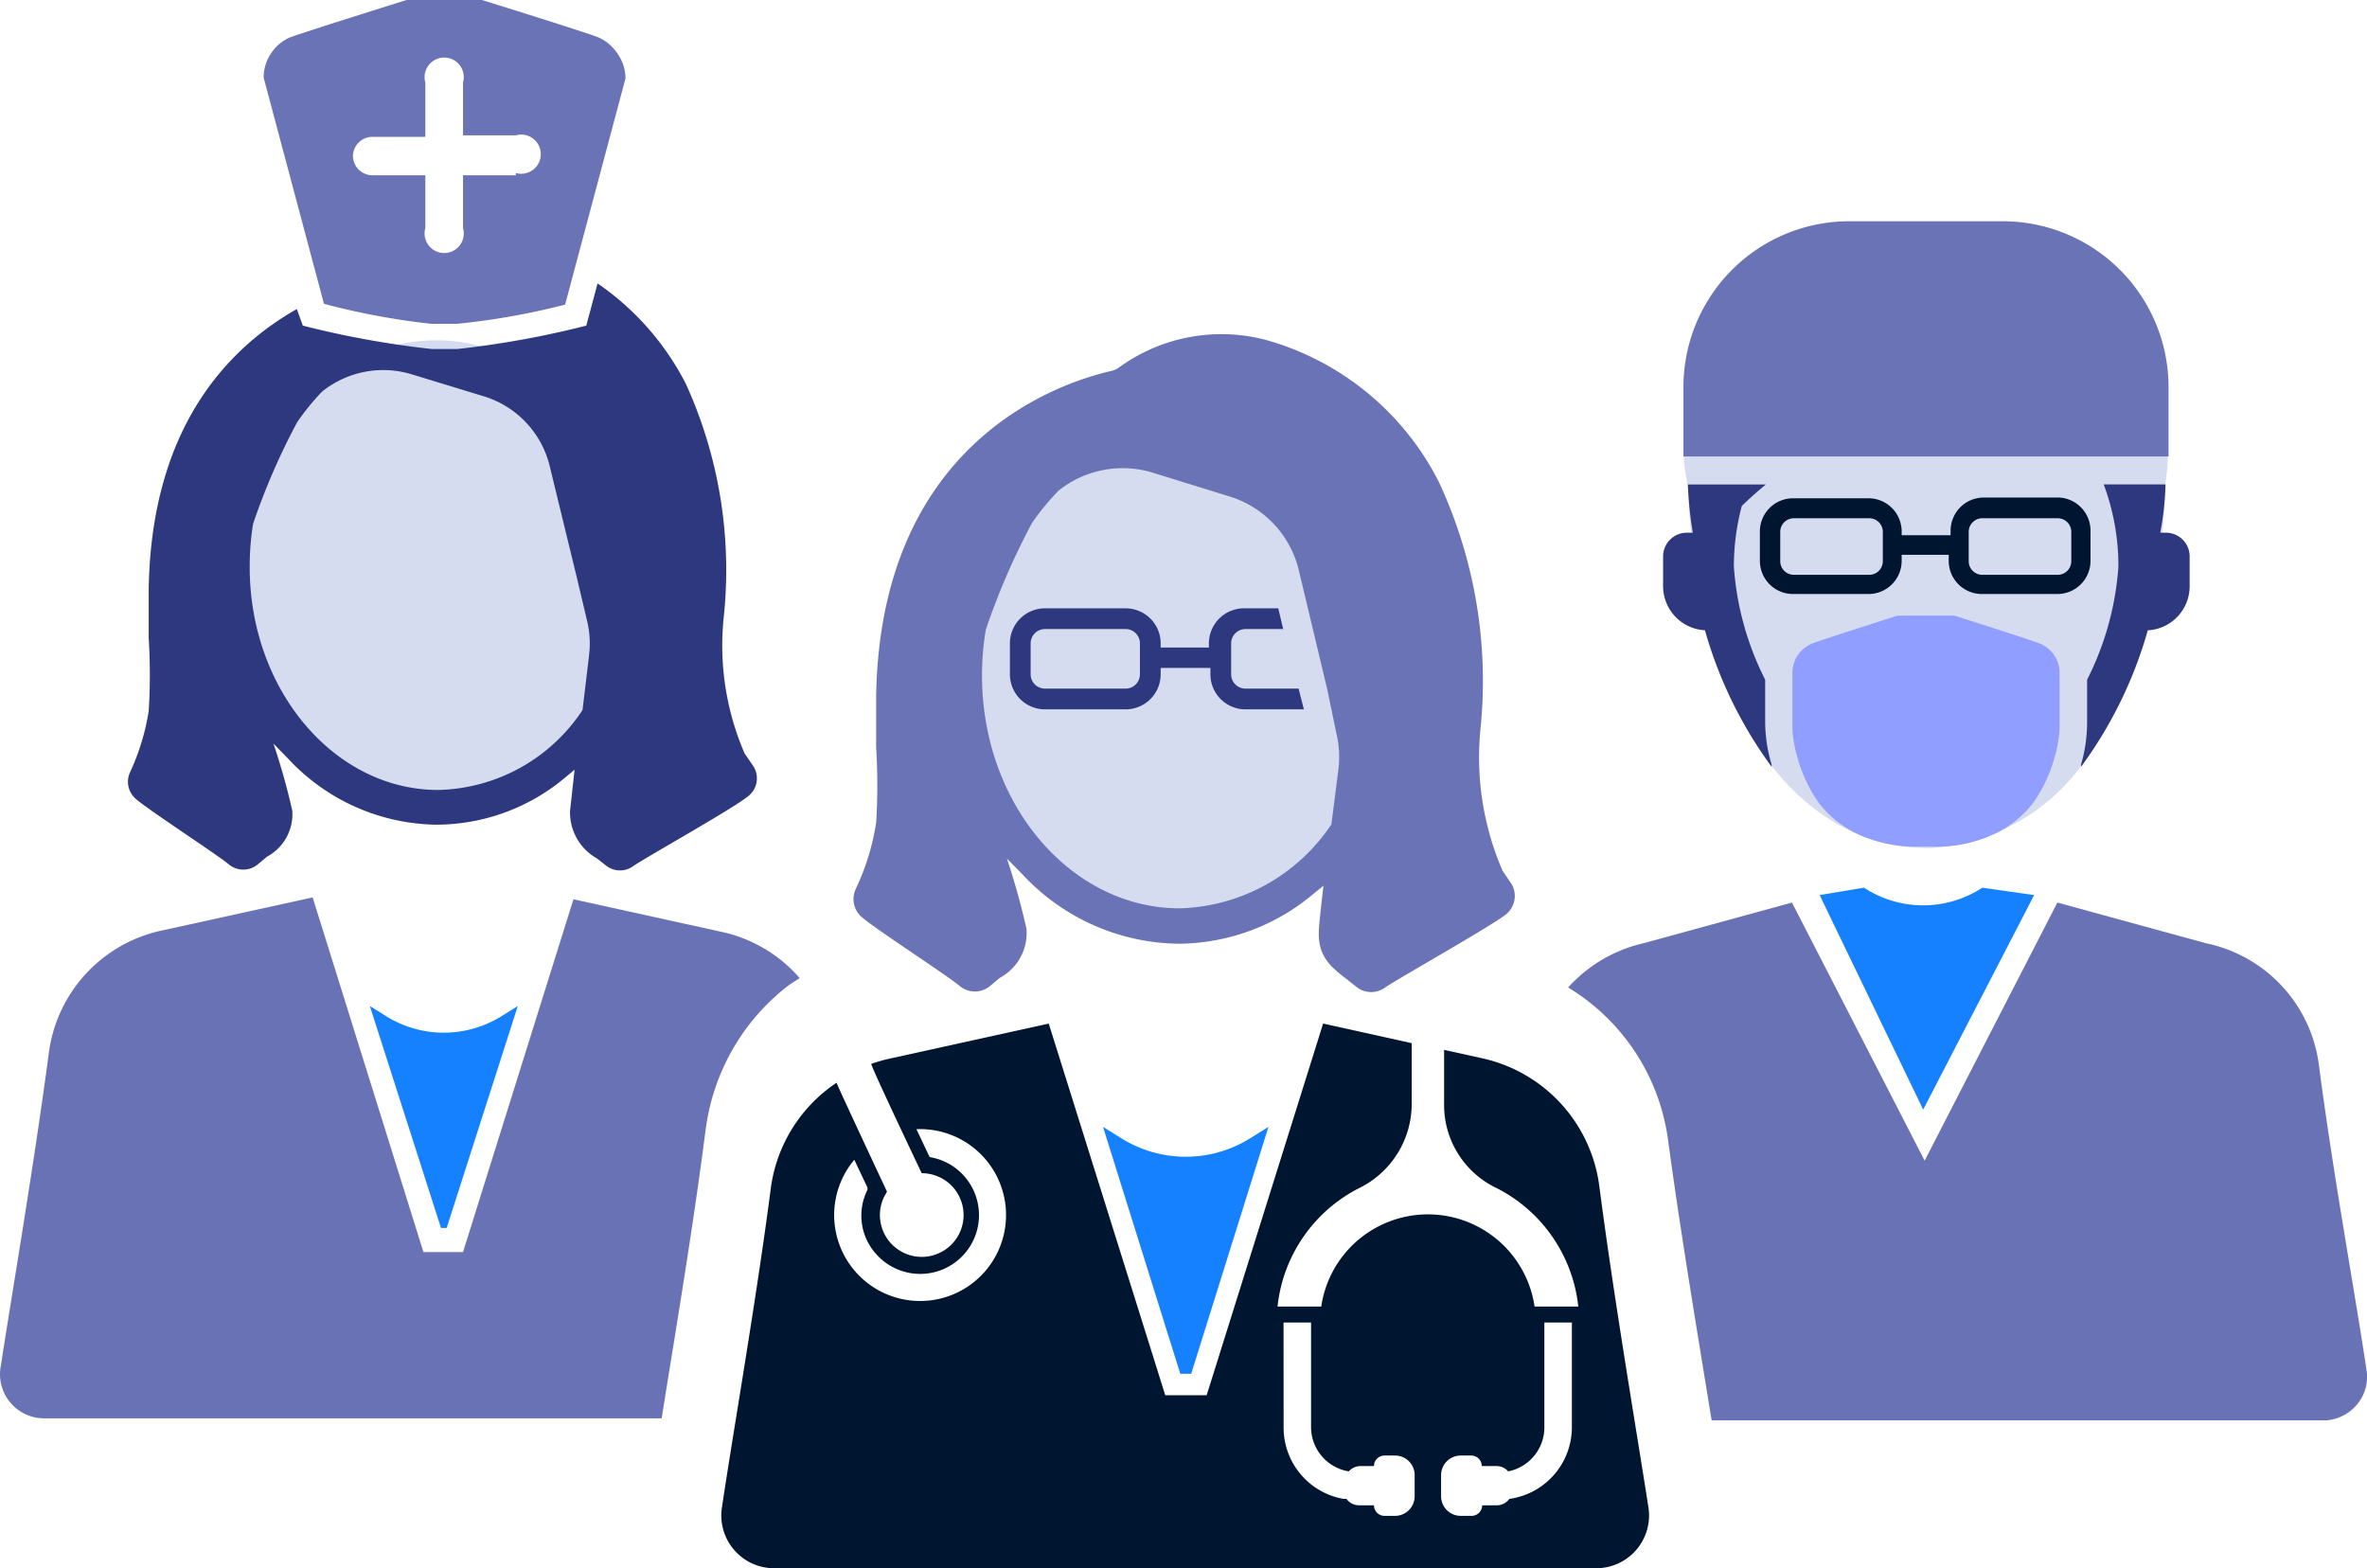
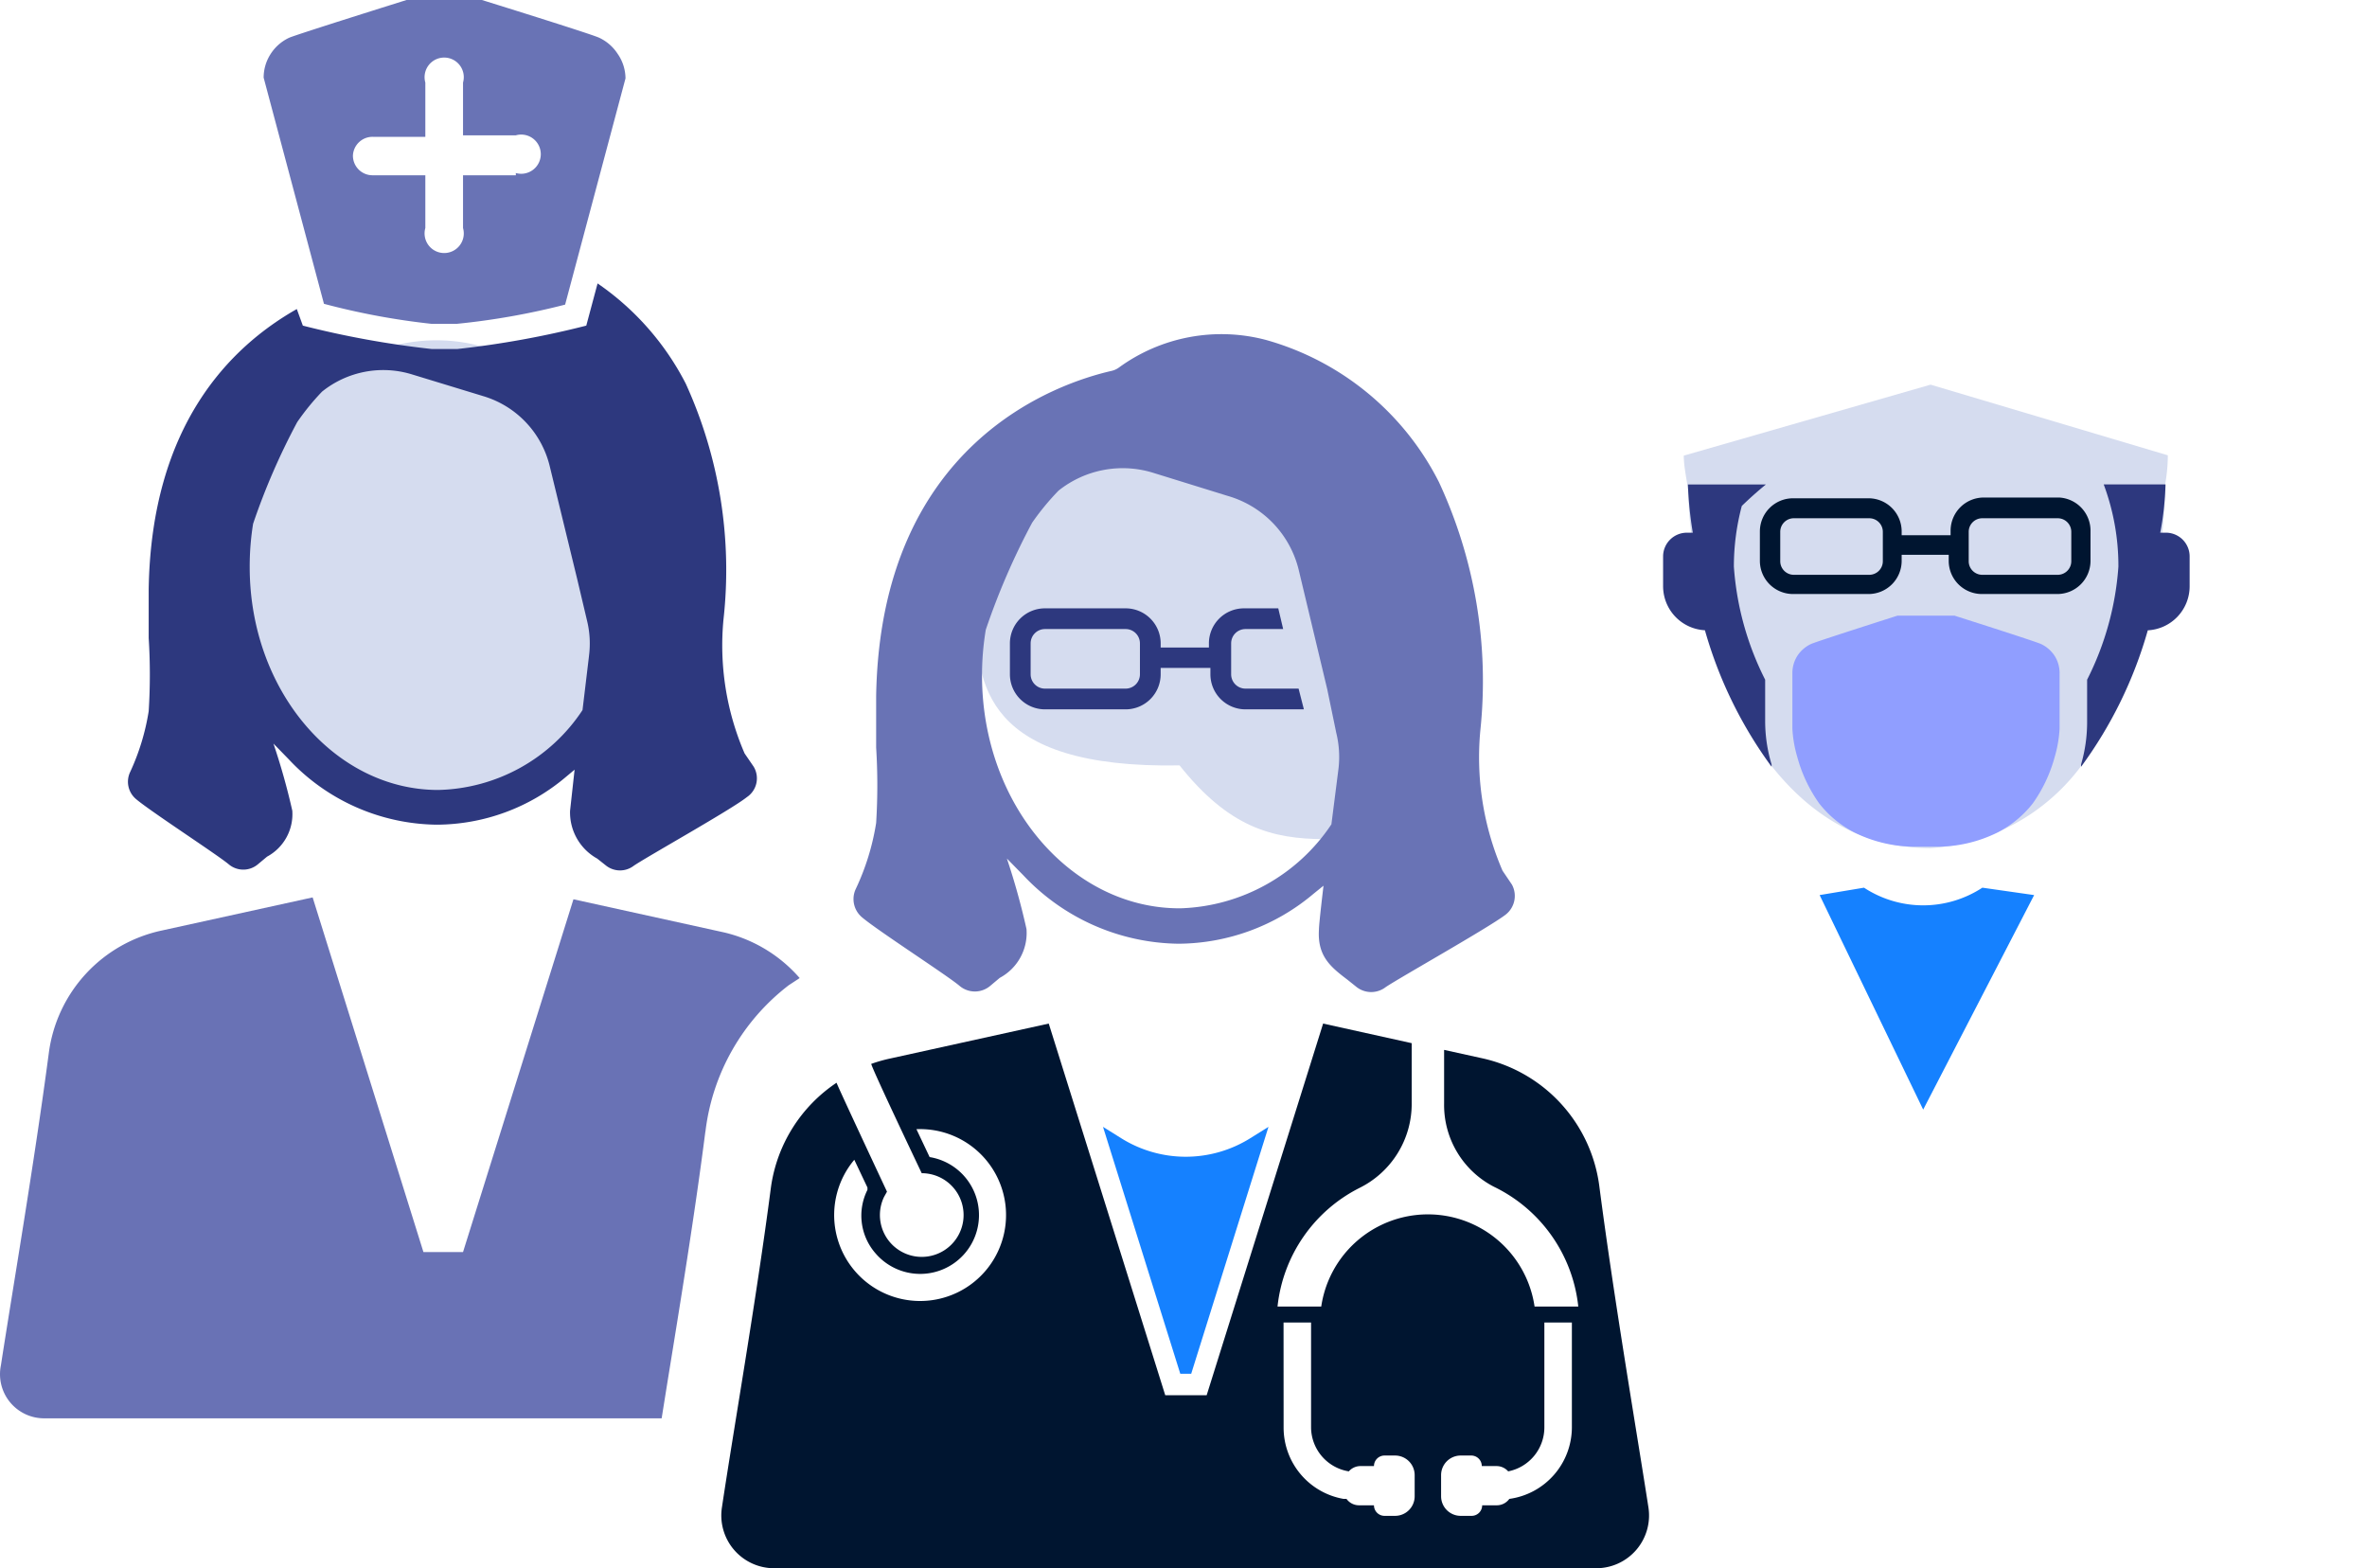
<svg xmlns="http://www.w3.org/2000/svg" width="160" height="106" viewBox="0 0 160 106">
  <g id="Group_1561" data-name="Group 1561" transform="translate(-1040 -2570)">
    <path id="Path_3205" data-name="Path 3205" d="M13.5,0C20.956,0,27,7.163,27,16S20.956,32,13.5,32,0,24.837,0,16,6.044,0,13.5,0Z" transform="translate(1056 2593)" fill="#d5dcef" />
    <path id="Path_3206" data-name="Path 3206" d="M13.5,0,29.536,4.775a10.967,10.967,0,0,1-.186,1.984c0,5.069-1.608,13.379-5.678,19.025A13.8,13.8,0,0,1,13.5,31.326c-3.6,0-7.4-1.345-10.719-5.517C-.385,21.108-2.86,12.039-2.86,7.567c0-.692-.324-1.828-.324-2.77Z" transform="translate(1157 2596)" fill="#d5dcef" />
-     <path id="Path_3207" data-name="Path 3207" d="M13.5,0l7.436,2.987c1.491,2.275,4.216,11.076,4.079,12,0,5.069,2.616,4.085-1.454,9.731A12.8,12.8,0,0,1,13.5,29.655c-3.6,0-6.508-.812-9.828-4.984C.505,19.971-.006,14.127-.006,9.654c0-.692,3.687-7.608,6.51-10.824Z" transform="translate(1106 2602)" fill="#d5dcef" />
+     <path id="Path_3207" data-name="Path 3207" d="M13.5,0l7.436,2.987c1.491,2.275,4.216,11.076,4.079,12,0,5.069,2.616,4.085-1.454,9.731c-3.6,0-6.508-.812-9.828-4.984C.505,19.971-.006,14.127-.006,9.654c0-.692,3.687-7.608,6.51-10.824Z" transform="translate(1106 2602)" fill="#d5dcef" />
    <g id="noun_Medical_Team_3444396" data-name="noun_Medical Team_3444396" transform="translate(1039.455 2560.19)">
      <path id="Path_3190" data-name="Path 3190" d="M46.233,51.982l-.611-.892a18.4,18.4,0,0,1-1.427-9.044A30.343,30.343,0,0,0,41.647,26.1a18.4,18.4,0,0,0-5.962-6.777l-.764,2.853a63.082,63.082,0,0,1-8.713,1.58H24.475a63.134,63.134,0,0,1-8.713-1.58l-.408-1.121C10.871,23.6,5.52,28.874,5.342,39.982v3.312a39.311,39.311,0,0,1,0,4.943,15.516,15.516,0,0,1-1.248,4.1,1.529,1.529,0,0,0,.357,1.809c.866.764,5.5,3.771,6.293,4.433a1.529,1.529,0,0,0,1.987,0l.611-.51a3.261,3.261,0,0,0,1.707-3.108,45.147,45.147,0,0,0-1.274-4.535L14.82,51.5a13.911,13.911,0,0,0,9.987,4.408A13.579,13.579,0,0,0,33.52,52.7l.611-.51s-.28,2.548-.306,2.777A3.566,3.566,0,0,0,35.66,58.2l.611.484a1.529,1.529,0,0,0,1.86,0c.892-.611,6.6-3.8,7.643-4.637A1.529,1.529,0,0,0,46.233,51.982ZM35.1,44.543l-.433,3.618a12,12,0,0,1-9.758,5.4C17.9,53.562,12.17,46.81,12.17,38.5a18.114,18.114,0,0,1,.229-2.93A45.477,45.477,0,0,1,15.38,28.7a16.407,16.407,0,0,1,1.681-2.064A6.6,6.6,0,0,1,23.1,25.46l4.917,1.5a6.548,6.548,0,0,1,4.433,4.713l1.86,7.643.662,2.8a6.5,6.5,0,0,1,.127,2.42Z" transform="translate(5.254 9.644)" fill="#2d387e" />
-       <path id="Path_3191" data-name="Path 3191" d="M14.988,53.24l-4.808-15,1.082.674a7.37,7.37,0,0,0,7.837,0l1.082-.674-4.808,15Z" transform="translate(15.365 39.569)" fill="#1581FF" />
      <path id="Path_3204" data-name="Path 3204" d="M15.265,54.548l-7-14.5,3-.5a7.3,7.3,0,0,0,8,0l3.5.5Z" transform="translate(115.28 30.262)" fill="#1581FF" />
      <path id="Path_3192" data-name="Path 3192" d="M48.226,51.411c-.713,5.58-1.732,11.821-2.548,16.841L45.27,70.8H3.564A2.981,2.981,0,0,1,.609,67.207c.739-4.815,2.242-13.579,3.236-21.1a9.758,9.758,0,0,1,7.643-8.28L21.678,35.59h0l7.49,23.974h2.675l7.465-23.847h0L49.5,37.959a9.707,9.707,0,0,1,5.1,3.083l-.739.484a14.649,14.649,0,0,0-5.63,9.885Z" transform="translate(0 34.877)" fill="#6972b5" />
      <path id="Path_3193" data-name="Path 3193" d="M31.489,15.479a3.006,3.006,0,0,0-1.274-1.121c-.611-.28-7.923-2.548-7.923-2.548H17.2S9.884,14.1,9.272,14.358A2.981,2.981,0,0,0,8,15.479a2.93,2.93,0,0,0-.459,1.58l4.076,15.286A48.659,48.659,0,0,0,18.9,33.7h1.682a48.662,48.662,0,0,0,7.337-1.3L32,17.109a2.93,2.93,0,0,0-.51-1.631Zm-6.9,8.178H21.018v3.567a1.325,1.325,0,1,1-2.548,0V23.657H14.9a1.325,1.325,0,0,1-1.325-1.325h0A1.325,1.325,0,0,1,14.9,21.058H18.47V17.39a1.325,1.325,0,1,1,2.548,0v3.567h3.567a1.325,1.325,0,1,1,0,2.548Z" transform="translate(10.826 -2)" fill="#6973b5" />
      <path id="Union_137" data-name="Union 137" d="M-3723.2,4941.74a10.191,10.191,0,0,0,.408-2.9v-2.828a19.949,19.949,0,0,0,2.115-7.644,15.774,15.774,0,0,0-.993-5.554h4.178a20.291,20.291,0,0,1-.357,3.261h.357a1.611,1.611,0,0,1,1.151.461,1.605,1.605,0,0,1,.479,1.144v2.013a2.981,2.981,0,0,1-2.828,2.981,28.818,28.818,0,0,1-4.51,9.222Zm-25.426-9.07a2.982,2.982,0,0,1-2.828-2.981v-2.013a1.606,1.606,0,0,1,1.6-1.6h.408a25.481,25.481,0,0,1-.331-3.261h5.273q-.841.687-1.63,1.453a15.958,15.958,0,0,0-.536,4.1,19.949,19.949,0,0,0,2.115,7.644v2.828a10.2,10.2,0,0,0,.433,2.9v.152A28.843,28.843,0,0,1-3748.627,4932.67Z" transform="translate(3864.418 -4880.26)" fill="#2d387e" />
      <path id="Path_3196" data-name="Path 3196" d="M66.163,32.028v3.745a8.305,8.305,0,0,1-.331,1.911,9.885,9.885,0,0,1-1.478,3.134,7.21,7.21,0,0,1-2.369,1.962,9.223,9.223,0,0,1-4.229.968H56.508a9.223,9.223,0,0,1-4.229-.968,7.21,7.21,0,0,1-2.369-1.962,9.886,9.886,0,0,1-1.478-3.134,8.306,8.306,0,0,1-.331-1.911V32.028a2.166,2.166,0,0,1,.331-1.172,2.216,2.216,0,0,1,.943-.815c.459-.2,5.834-1.911,5.834-1.911h3.847s5.376,1.707,5.834,1.911a2.216,2.216,0,0,1,.943.815,2.166,2.166,0,0,1,.331,1.172Z" transform="translate(73.602 23.292)" fill="#909eff" />
      <path id="Path_3197" data-name="Path 3197" d="M67.469,25h-5.1a2.242,2.242,0,0,0-2.242,2.242v.306H56.819v-.255a2.242,2.242,0,0,0-2.242-2.242h-5.1a2.242,2.242,0,0,0-2.242,2.242V29.28a2.242,2.242,0,0,0,2.242,2.242h5.1a2.242,2.242,0,0,0,2.242-2.242v-.408H60v.408a2.242,2.242,0,0,0,2.242,2.242h5.1a2.242,2.242,0,0,0,2.242-2.242V27.293A2.242,2.242,0,0,0,67.469,25ZM55.546,29.306a.917.917,0,0,1-.917.917h-5.1a.917.917,0,0,1-.917-.917V27.318a.917.917,0,0,1,.917-.917h5.1a.917.917,0,0,1,.917.917Zm12.739,0a.917.917,0,0,1-.917.917h-5.1a.917.917,0,0,1-.917-.917V27.318a.917.917,0,0,1,.917-.917h5.1a.917.917,0,0,1,.917.917Z" transform="translate(72.271 18.439)" fill="#001530" />
-       <path id="Path_3198" data-name="Path 3198" d="M78,28.89v4.688H45.21V28.89A11.21,11.21,0,0,1,56.42,17.68H66.789A11.21,11.21,0,0,1,78,28.89Z" transform="translate(69.129 7.085)" fill="#6973b5" />
-       <path id="Path_3199" data-name="Path 3199" d="M93.322,70H51.78l-.406-2.49c-.813-4.979-1.8-10.98-2.539-16.457A14.271,14.271,0,0,0,42.08,40.741a9.788,9.788,0,0,1,5.079-2.988L57.21,35l8.968,17.447L75.15,35,85.2,37.753a9.661,9.661,0,0,1,7.618,8.141c.965,7.469,2.539,15.984,3.225,20.69a2.9,2.9,0,0,1-.594,2.291A3.013,3.013,0,0,1,93.322,70Z" transform="translate(64.465 35.815)" fill="#6972b5" />
      <path id="Path_3200" data-name="Path 3200" d="M43.263,32.187a.968.968,0,0,1-.968-.968V29.129a.968.968,0,0,1,.968-.968h2.548l-.331-1.4H43.161a2.369,2.369,0,0,0-2.369,2.369v.28H37.531v-.28a2.369,2.369,0,0,0-2.369-2.369H29.709a2.369,2.369,0,0,0-2.369,2.369v2.089a2.369,2.369,0,0,0,2.369,2.369h5.452a2.369,2.369,0,0,0,2.369-2.369v-.433h3.363v.433a2.369,2.369,0,0,0,2.369,2.369h3.949l-.357-1.4Zm-7.134-.968a.968.968,0,0,1-.968.968H29.709a.968.968,0,0,1-.968-.968V29.129a.968.968,0,0,1,.968-.968h5.452a.968.968,0,0,1,.968.968Z" transform="translate(41.471 24.168)" fill="#2d387e" />
      <path id="Path_3201" data-name="Path 3201" d="M82.35,70.447c-.79-5.1-2.318-14.013-3.312-21.656A10.191,10.191,0,0,0,71.089,40.1l-2.548-.561v3.618a6.216,6.216,0,0,0,3.363,5.63,10.191,10.191,0,0,1,5.707,8.1H74.656a7.287,7.287,0,0,0-14.42,0H57.281a10.191,10.191,0,0,1,5.554-8.025,6.344,6.344,0,0,0,3.516-5.707V39.085L60.363,37.76,52.491,62.881h-2.8L41.816,37.76,31.064,40.129a10.191,10.191,0,0,0-1.248.357c.1.433,3.414,7.388,3.414,7.388a2.828,2.828,0,1,1-2.548,1.605l.2-.357S27.6,42.117,27.472,41.76a10.191,10.191,0,0,0-4.433,7.057c-.994,7.643-2.548,16.509-3.312,21.63a3.567,3.567,0,0,0,3.516,4.127H78.834a3.567,3.567,0,0,0,3.516-4.127Zm-7.032-5.4V57.964h1.86v7.083a4.892,4.892,0,0,1-4.229,4.841,1.045,1.045,0,0,1-.841.433h-.994a.713.713,0,0,1-.713.713h-.739a1.325,1.325,0,0,1-1.325-1.325V68.282a1.325,1.325,0,0,1,1.325-1.325h.713a.713.713,0,0,1,.713.713h.994a1.045,1.045,0,0,1,.79.357,3.032,3.032,0,0,0,2.446-2.981Zm-17.63-7.083h1.86v7.083A3.032,3.032,0,0,0,62.1,68.027a1.045,1.045,0,0,1,.79-.357H63.8a.713.713,0,0,1,.713-.713h.713a1.325,1.325,0,0,1,1.325,1.325v1.427a1.325,1.325,0,0,1-1.325,1.325h-.713a.713.713,0,0,1-.713-.713H62.784a1.045,1.045,0,0,1-.841-.433h-.2a4.892,4.892,0,0,1-4.051-4.815S57.688,58.04,57.688,57.964ZM28.644,46.906l.917,1.936V49a3.873,3.873,0,0,0,.56,4.306,3.974,3.974,0,1,0,3.643-6.522l-.892-1.885a5.809,5.809,0,1,1-4.153,2.013Z" transform="translate(29.62 41.235)" fill="#001530" />
      <path id="Path_3202" data-name="Path 3202" d="M67.7,56.7l-.637-.943a19.312,19.312,0,0,1-1.5-9.478,31.9,31.9,0,0,0-2.8-16.79,18.777,18.777,0,0,0-11.669-9.6,11.771,11.771,0,0,0-9.962,1.86,1.376,1.376,0,0,1-.51.229c-3.669.841-15.618,4.866-15.9,21.987v3.465a41.1,41.1,0,0,1,0,5.1,16.356,16.356,0,0,1-1.376,4.459,1.605,1.605,0,0,0,.382,1.885c.917.815,5.783,3.949,6.624,4.662a1.605,1.605,0,0,0,2.089,0l.637-.535A3.439,3.439,0,0,0,34.885,59.7a47.59,47.59,0,0,0-1.325-4.764l1.1,1.121a14.624,14.624,0,0,0,10.5,4.637A14.267,14.267,0,0,0,54.3,57.307l.662-.535s-.306,2.548-.306,2.93c-.127,1.809.764,2.548,1.911,3.414l.637.51a1.605,1.605,0,0,0,1.962,0c.943-.637,6.93-4,8.1-4.892A1.605,1.605,0,0,0,67.7,56.7ZM55.98,48.823l-.484,3.8A12.739,12.739,0,0,1,45.305,58.3c-7.312.051-13.427-6.93-13.427-15.745a18.878,18.878,0,0,1,.255-3.083,47.9,47.9,0,0,1,3.134-7.236,17.248,17.248,0,0,1,1.783-2.166,6.955,6.955,0,0,1,6.344-1.223l5.1,1.58A6.9,6.9,0,0,1,53.28,35.4l1.936,8.1.611,2.955a6.828,6.828,0,0,1,.153,2.369Z" transform="translate(35.047 12.904)" fill="#6973b5" />
      <path id="Path_3203" data-name="Path 3203" d="M35.033,57.188,29.81,40.5l1.223.764a8.229,8.229,0,0,0,8.739,0l1.223-.764L35.772,57.188Z" transform="translate(45.294 45.476)" fill="#1581FF" />
    </g>
  </g>
</svg>